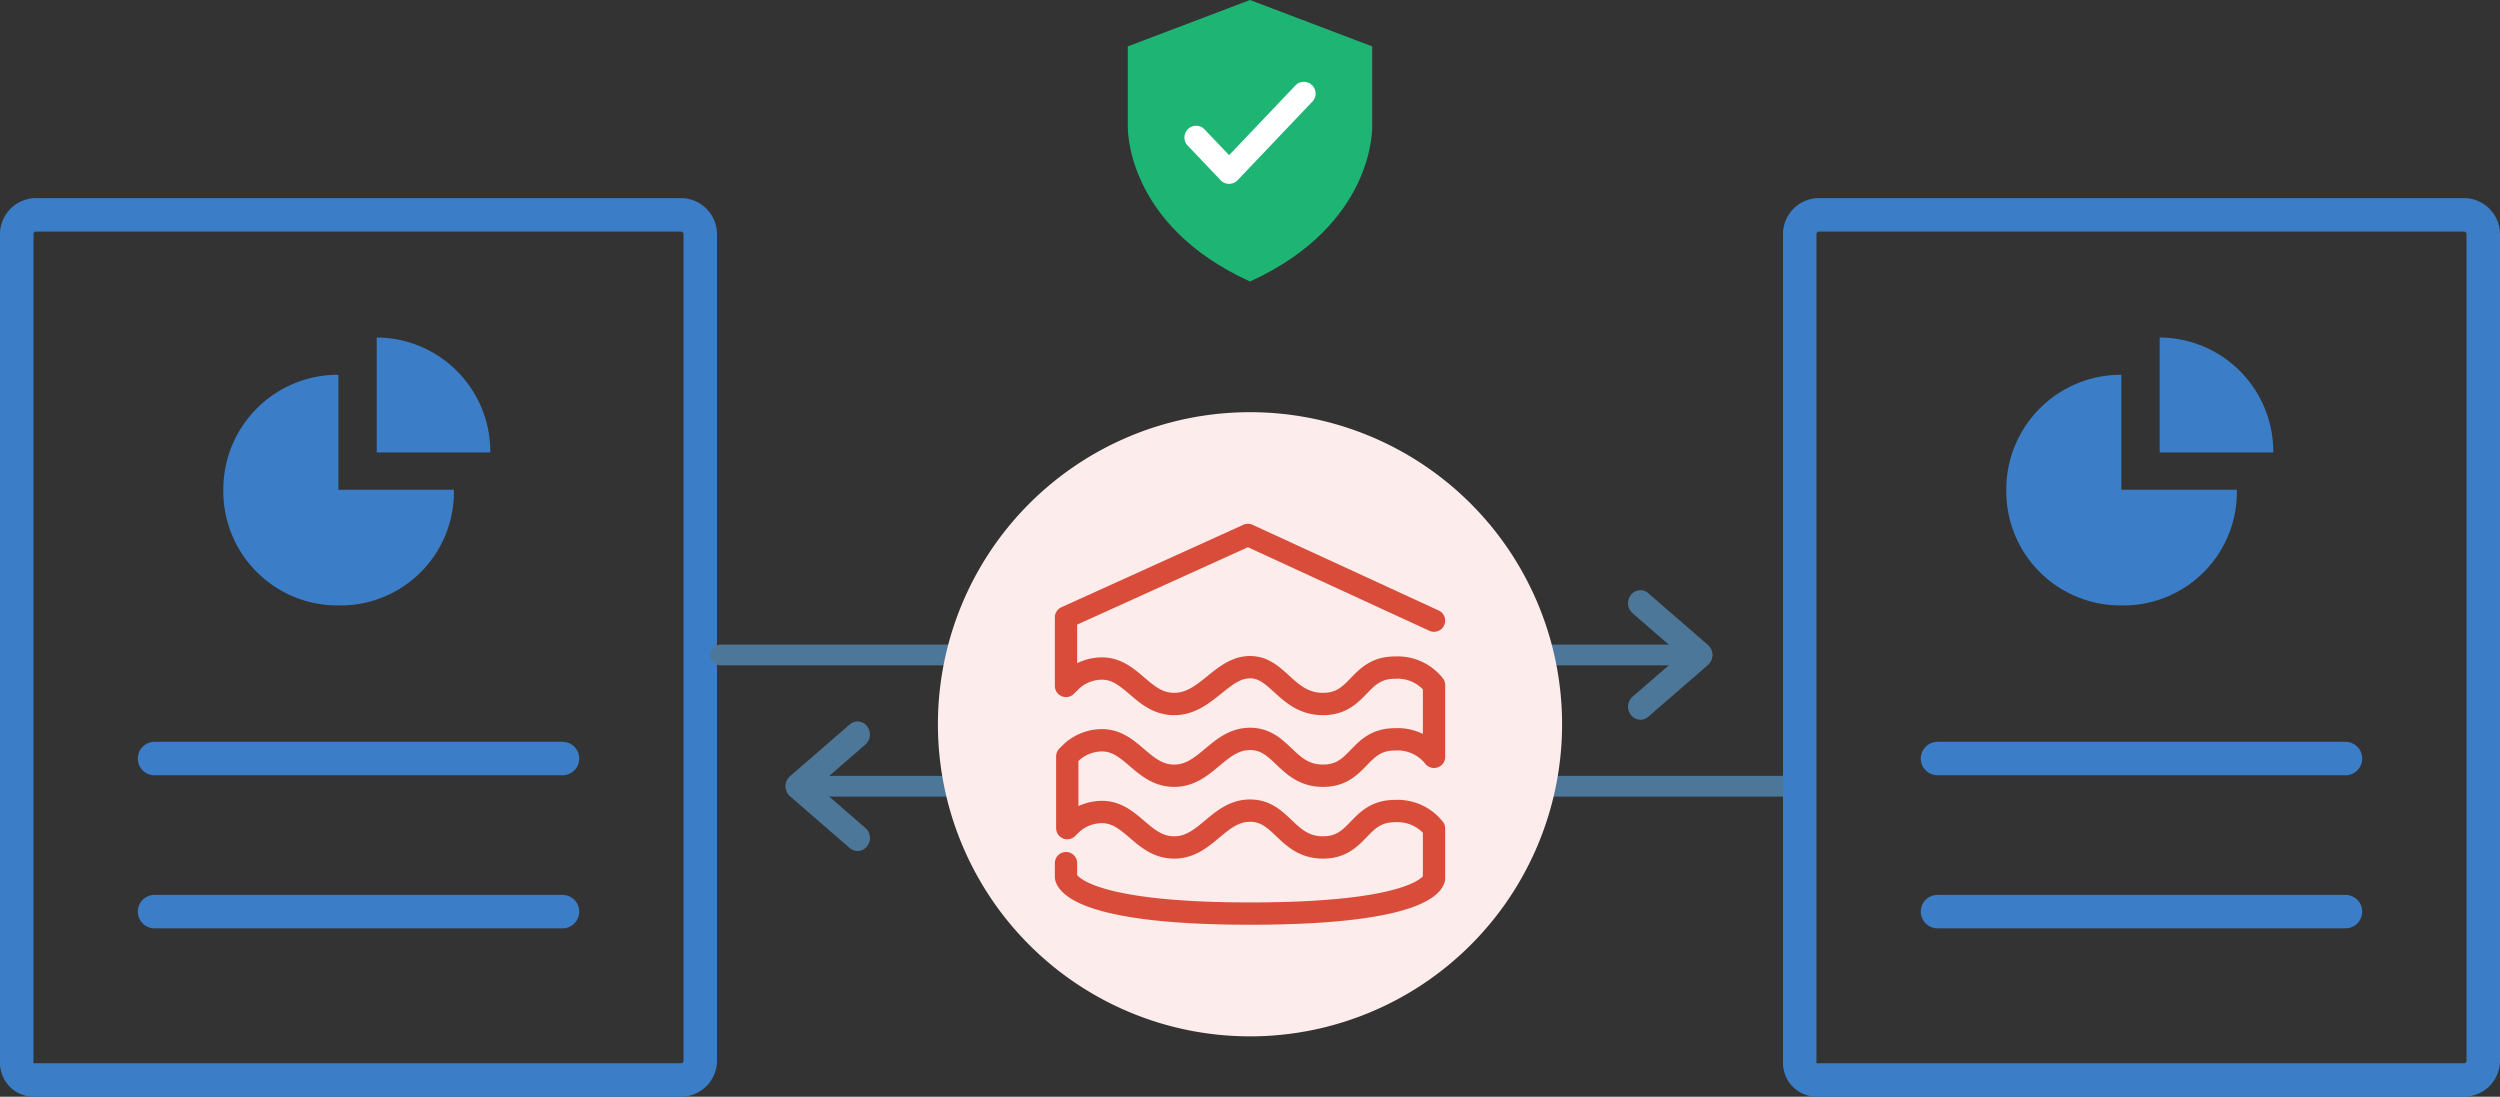
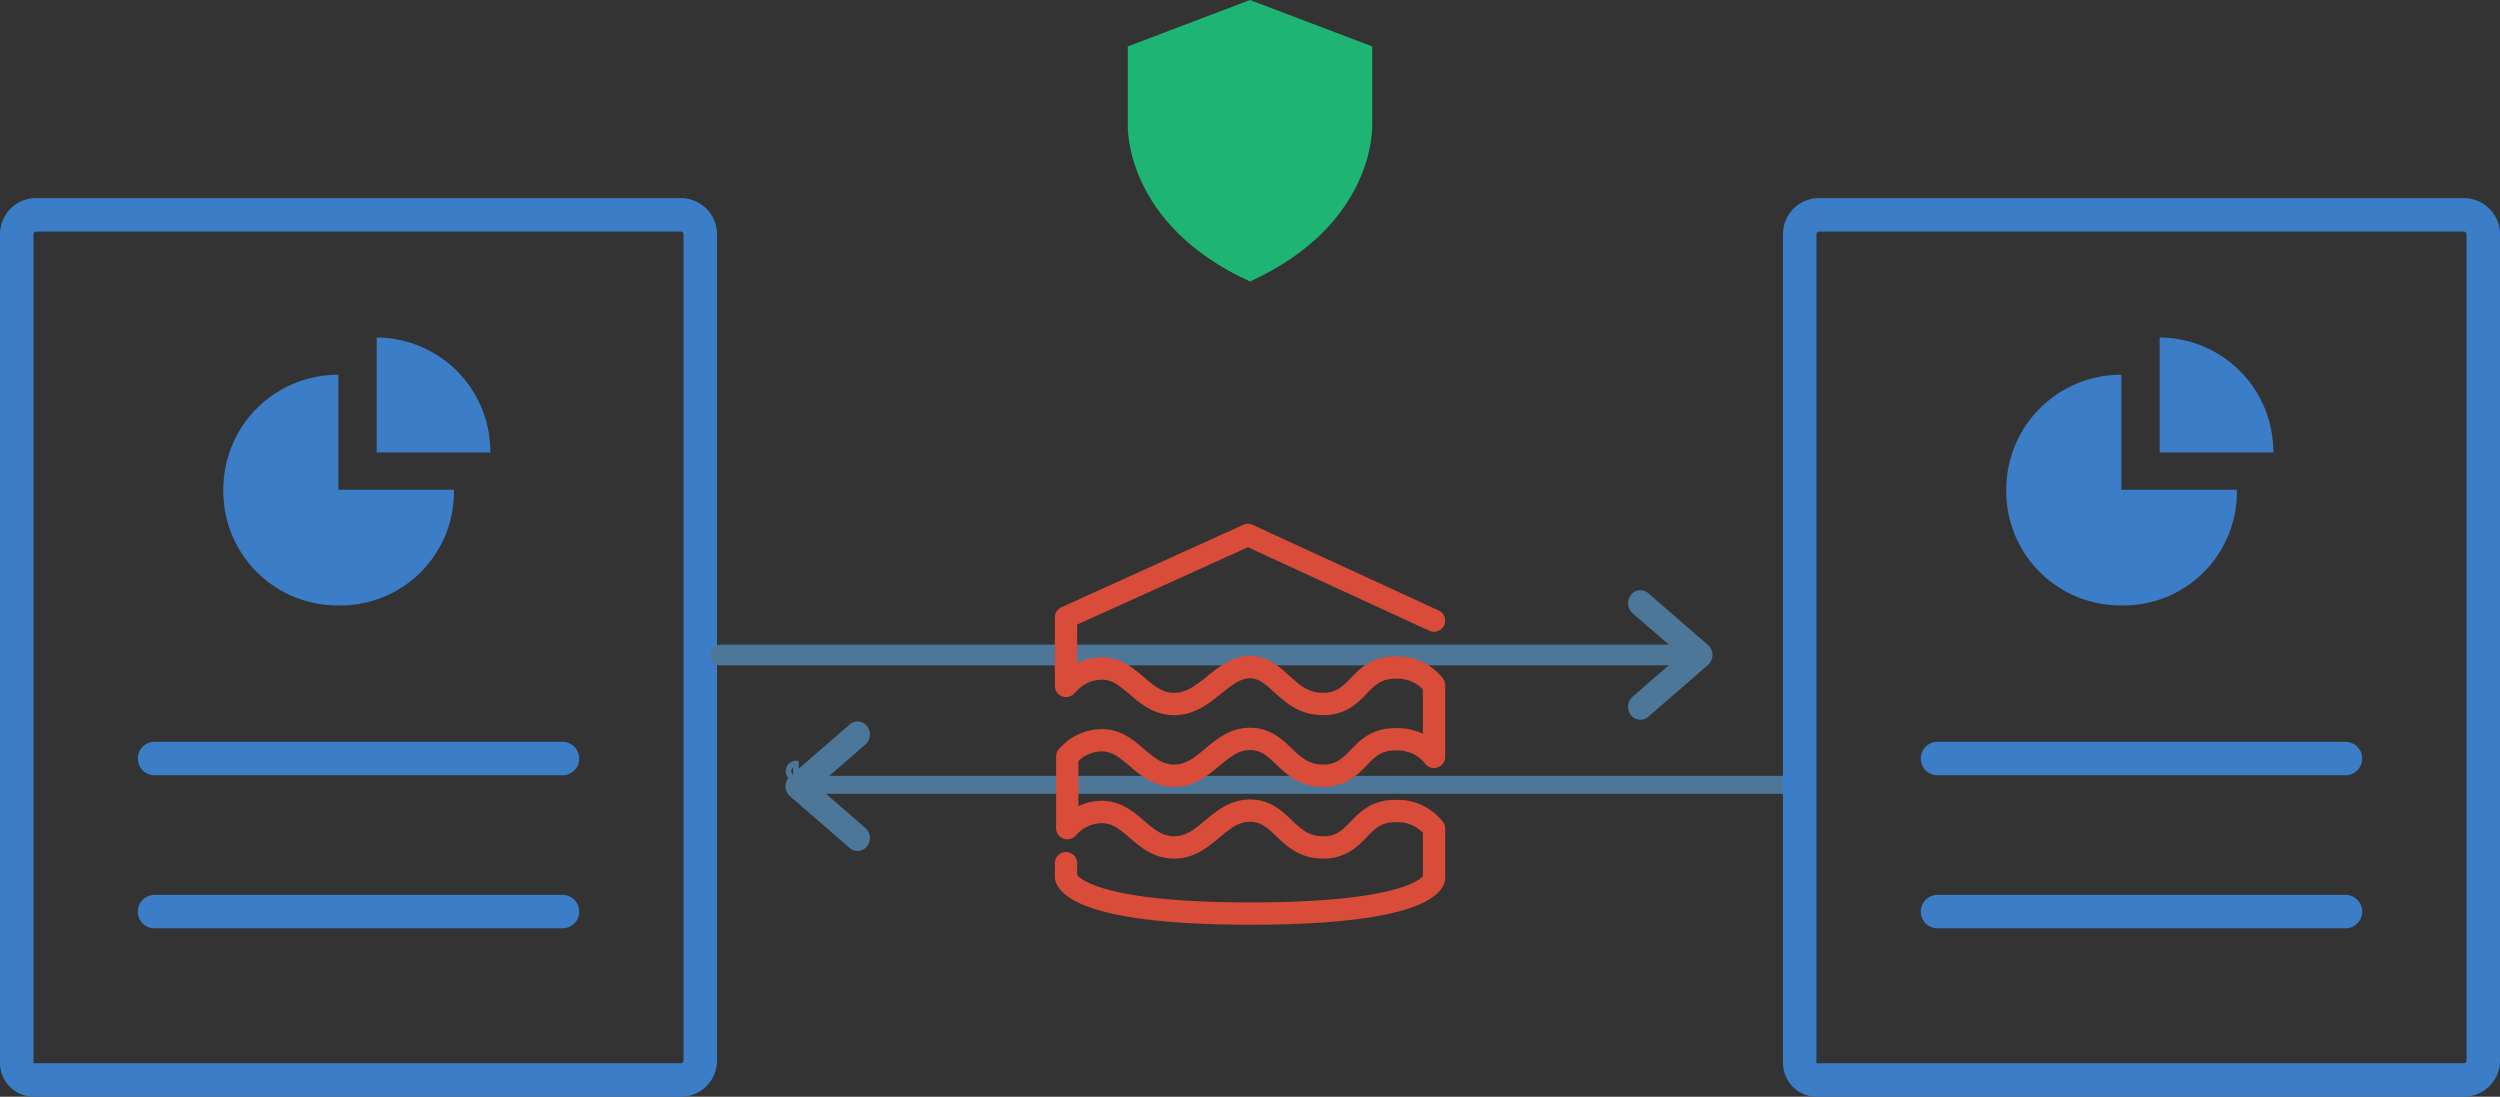
<svg xmlns="http://www.w3.org/2000/svg" width="448" height="196.534" viewBox="0 0 448 196.534">
  <rect x="0" y="0" width="448" height="196.534" fill="#333333" stroke="none" />
  <g id="Group_17659" data-name="Group 17659" transform="translate(-3)">
    <g id="Group_17660" data-name="Group 17660">
      <path id="Path_11772" data-name="Path 11772" d="M125.046,41.5a.48.48,0,0,1,.445.42V190.083a.478.478,0,0,1-.419.451H9.055A.056.056,0,0,1,9,190.478V41.935a.46.46,0,0,1,.4-.433Zm.03-6H9.4A6.461,6.461,0,0,0,3,41.917V190.478a6.055,6.055,0,0,0,6.055,6.056H125.072a6.481,6.481,0,0,0,6.419-6.415V41.922a6.484,6.484,0,0,0-6.415-6.42" fill="#3b7dc7" />
      <path id="Path_11773" data-name="Path 11773" d="M308.015,118.725H132.168a1.354,1.354,0,1,1,0-2.707H308.015a1.354,1.354,0,0,1,0,2.707" fill="#4c7799" />
      <path id="Path_11774" data-name="Path 11774" d="M308.015,118.725H132.168a1.354,1.354,0,1,1,0-2.707H308.015a1.354,1.354,0,0,1,0,2.707Z" fill="none" stroke="#4c7799" stroke-miterlimit="10" stroke-width="1" />
      <path id="Path_11775" data-name="Path 11775" d="M296.963,128.476a1.667,1.667,0,0,1-1.331-.675,1.911,1.911,0,0,1,.248-2.571l9.058-7.859-9.058-7.86a1.911,1.911,0,0,1-.248-2.571,1.641,1.641,0,0,1,2.411-.264l10.693,9.277a1.9,1.9,0,0,1,0,2.835l-10.693,9.277a1.636,1.636,0,0,1-1.08.411" fill="#4c7799" />
      <path id="Path_11776" data-name="Path 11776" d="M296.963,128.476a1.667,1.667,0,0,1-1.331-.675,1.911,1.911,0,0,1,.248-2.571l9.058-7.859-9.058-7.86a1.911,1.911,0,0,1-.248-2.571,1.641,1.641,0,0,1,2.411-.264l10.693,9.277a1.9,1.9,0,0,1,0,2.835l-10.693,9.277A1.636,1.636,0,0,1,296.963,128.476Z" fill="none" stroke="#4c7799" stroke-miterlimit="10" stroke-width="1" />
      <path id="Path_11777" data-name="Path 11777" d="M145.622,139.541H323.469a1.354,1.354,0,1,1,0,2.707H145.622a1.354,1.354,0,0,1,0-2.707" fill="#4c7799" />
-       <path id="Path_11778" data-name="Path 11778" d="M145.622,139.541H323.469a1.354,1.354,0,1,1,0,2.707H145.622a1.354,1.354,0,0,1,0-2.707Z" fill="none" stroke="#4c7799" stroke-miterlimit="10" stroke-width="1" />
+       <path id="Path_11778" data-name="Path 11778" d="M145.622,139.541H323.469H145.622a1.354,1.354,0,0,1,0-2.707Z" fill="none" stroke="#4c7799" stroke-miterlimit="10" stroke-width="1" />
      <path id="Path_11779" data-name="Path 11779" d="M156.674,129.789a1.667,1.667,0,0,1,1.331.675,1.911,1.911,0,0,1-.248,2.571l-9.058,7.859,9.058,7.86a1.911,1.911,0,0,1,.248,2.571,1.641,1.641,0,0,1-2.411.264L144.9,142.312a1.9,1.9,0,0,1,0-2.835l10.693-9.277a1.636,1.636,0,0,1,1.08-.411" fill="#4c7799" />
      <path id="Path_11780" data-name="Path 11780" d="M156.674,129.789a1.667,1.667,0,0,1,1.331.675,1.911,1.911,0,0,1-.248,2.571l-9.058,7.859,9.058,7.86a1.911,1.911,0,0,1,.248,2.571,1.641,1.641,0,0,1-2.411.264L144.9,142.312a1.9,1.9,0,0,1,0-2.835l10.693-9.277A1.636,1.636,0,0,1,156.674,129.789Z" fill="none" stroke="#4c7799" stroke-miterlimit="10" stroke-width="1" />
      <path id="Path_11781" data-name="Path 11781" d="M43.021,87.674a20.533,20.533,0,0,1,20.55-20.515h.071v20.6H84.335a20.319,20.319,0,0,1-19.9,20.733c-.129,0-.258,0-.387,0h-.515A20.452,20.452,0,0,1,43.018,88.113c0-.146,0-.293,0-.439" fill="#3b7dc7" />
      <path id="Path_11782" data-name="Path 11782" d="M70.507,81.076V60.481a20.453,20.453,0,0,1,20.355,20.55v.045Z" fill="#3b7dc7" />
      <line id="Line_237" data-name="Line 237" x1="73.107" transform="translate(30.692 135.931)" fill="none" stroke="#3b7dc7" stroke-linecap="round" stroke-linejoin="round" stroke-width="6" />
      <line id="Line_238" data-name="Line 238" x1="73.107" transform="translate(30.692 163.361)" fill="none" stroke="#3b7dc7" stroke-linecap="round" stroke-linejoin="round" stroke-width="6" />
      <path id="Path_11783" data-name="Path 11783" d="M444.555,41.5a.48.48,0,0,1,.445.42V190.083a.478.478,0,0,1-.419.451H328.564a.056.056,0,0,1-.055-.056V41.935a.46.46,0,0,1,.4-.433Zm.03-6H328.913a6.461,6.461,0,0,0-6.4,6.415V190.478a6.055,6.055,0,0,0,6.055,6.056H444.581A6.481,6.481,0,0,0,451,190.119V41.922a6.484,6.484,0,0,0-6.415-6.42" fill="#3b7dc7" />
      <path id="Path_11784" data-name="Path 11784" d="M362.53,87.674a20.533,20.533,0,0,1,20.55-20.515h.071v20.6h20.693a20.319,20.319,0,0,1-19.9,20.733c-.129,0-.258,0-.387,0h-.515a20.452,20.452,0,0,1-20.518-20.387c0-.146,0-.293,0-.439" fill="#3b7dc7" />
      <line id="Line_239" data-name="Line 239" x1="73.107" transform="translate(350.201 135.931)" fill="none" stroke="#3b7dc7" stroke-linecap="round" stroke-linejoin="round" stroke-width="6" />
      <line id="Line_240" data-name="Line 240" x1="73.107" transform="translate(350.201 163.361)" fill="none" stroke="#3b7dc7" stroke-linecap="round" stroke-linejoin="round" stroke-width="6" />
-       <path id="Path_11785" data-name="Path 11785" d="M171.074,129.789A55.926,55.926,0,1,1,227,185.716a55.926,55.926,0,0,1-55.925-55.927" fill="#fceceb" />
      <path id="Path_11786" data-name="Path 11786" d="M259.975,111.217,226.628,95.864l-32.6,14.775v12.277l1.156-1.134a8.168,8.168,0,0,1,5.282-1.981c5.366,0,7.264,6.356,12.959,6.356s8.5-6.6,13.579-6.6,6.562,6.6,13.082,6.6,6.274-6.521,12.877-6.521a8.328,8.328,0,0,1,7.016,3.137v12.854a8.326,8.326,0,0,0-7.016-3.136c-6.6,0-6.356,6.52-12.877,6.52s-7.346-6.6-13.082-6.6c-5.655,0-7.883,6.6-13.579,6.6s-7.593-6.355-12.959-6.355a8.168,8.168,0,0,0-5.282,1.981l-.929.91V148.4l.929-.911a8.168,8.168,0,0,1,5.282-1.981c5.366,0,7.264,6.356,12.959,6.356s7.924-6.6,13.579-6.6c5.736,0,6.562,6.6,13.082,6.6s6.274-6.521,12.877-6.521a8.326,8.326,0,0,1,7.016,3.136V157.4s-.165,6.314-32.975,6.314-32.976-6.562-32.976-6.562v-2.476" fill="none" stroke="#d94c39" stroke-linecap="round" stroke-linejoin="round" stroke-width="4" />
      <path id="Path_11787" data-name="Path 11787" d="M248.9,22.453V8.316L227,0,205.1,8.316V22.453s-.753,17.662,21.9,27.992c22.656-10.33,21.9-27.992,21.9-27.992" fill="#1eb473" />
-       <path id="Path_11788" data-name="Path 11788" d="M235.215,15.232,223.258,27.805l-4.473-4.7a2.1,2.1,0,0,0-3.038,2.89l5.992,6.3a2.1,2.1,0,0,0,3.038,0l13.477-14.17a2.1,2.1,0,0,0-3.039-2.89" fill="#fff" />
      <path id="Path_11789" data-name="Path 11789" d="M390.016,81.076V60.481a20.453,20.453,0,0,1,20.355,20.55v.045Z" fill="#3b7dc7" />
    </g>
  </g>
</svg>